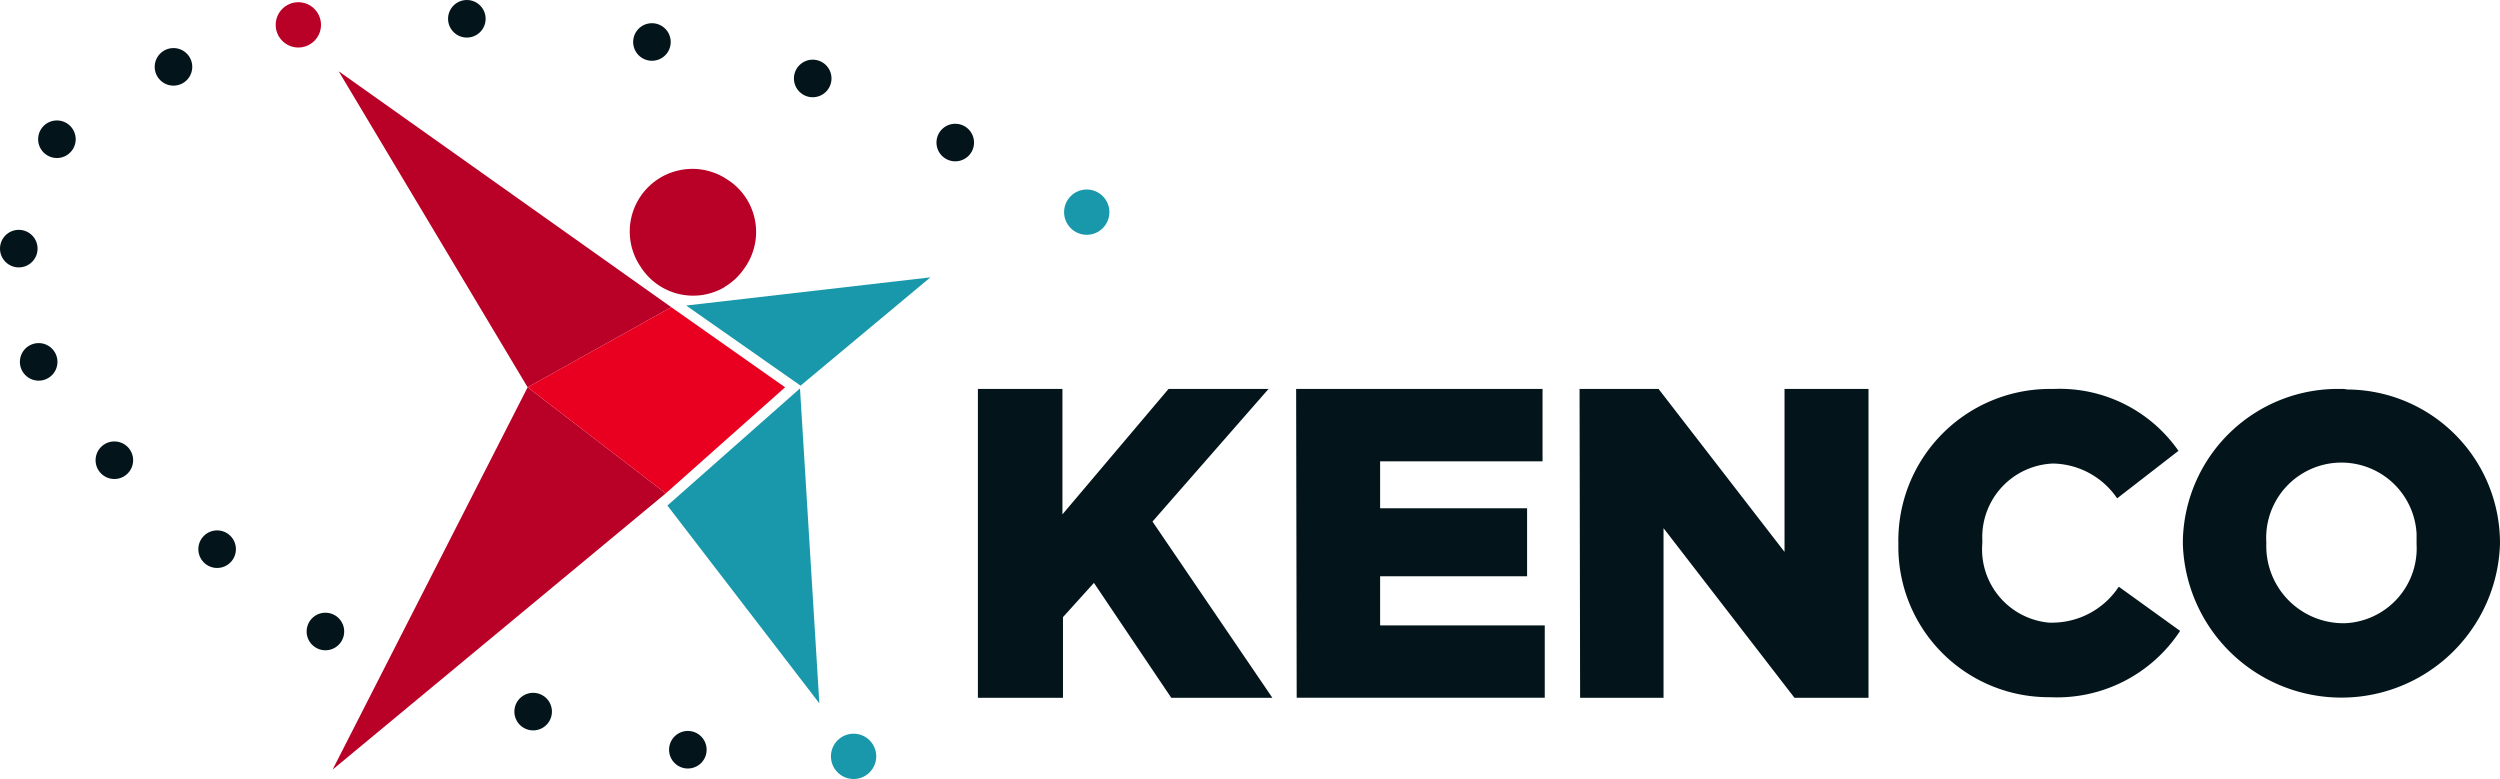
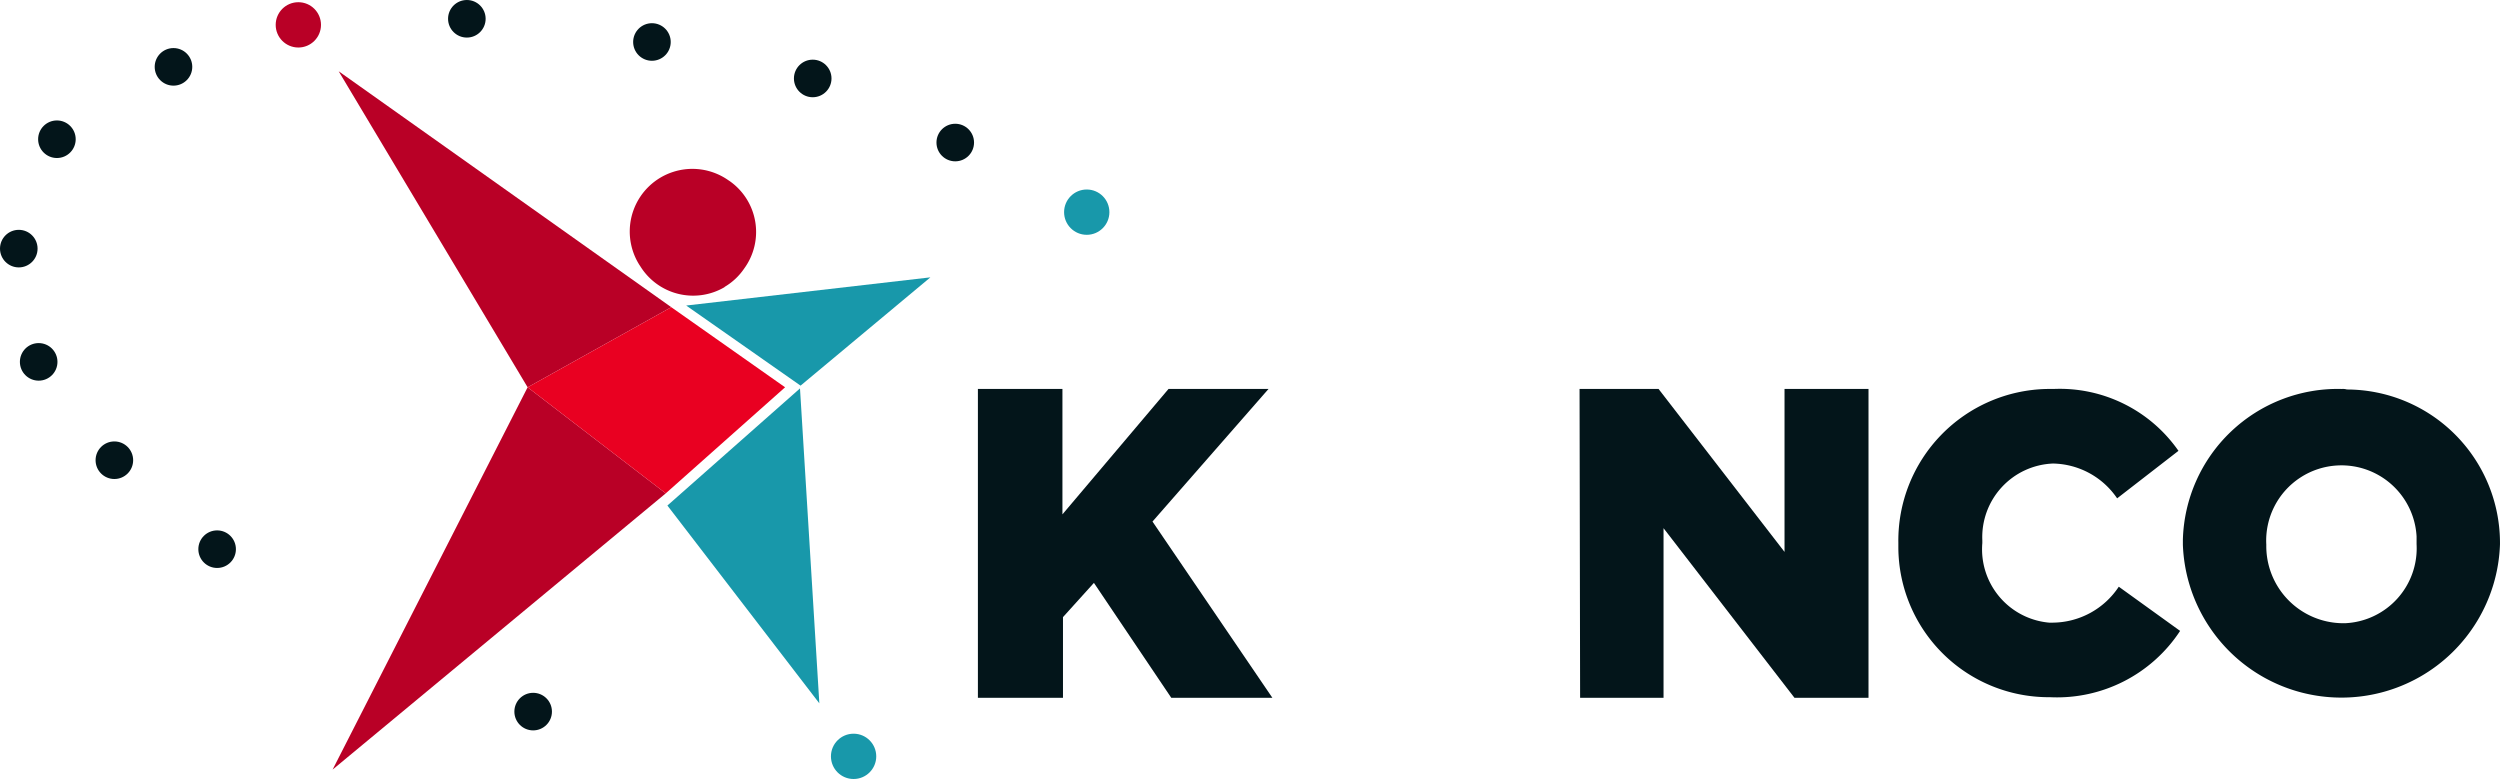
<svg xmlns="http://www.w3.org/2000/svg" width="312.986" height="97.527" viewBox="0 0 312.986 97.527">
  <g id="Kenco-logo" transform="translate(-1 -0.7)">
    <g id="Group_17" transform="translate(1 0.7)">
      <g id="Group_13" transform="translate(0)">
        <g id="Group_12">
          <g id="Group_11">
            <g id="Group_10">
              <g id="Group_8">
                <circle id="Ellipse_1" cx="2.352" cy="2.352" r="2.352" transform="translate(56.095)" fill="#03151a" />
                <circle id="Ellipse_2" cx="2.836" cy="2.836" r="2.836" transform="translate(34.515 0.277)" fill="#b90026" />
                <circle id="Ellipse_3" cx="2.836" cy="2.836" r="2.836" transform="translate(133.218 23.725)" fill="#1898aa" />
-                 <circle id="Ellipse_4" cx="2.352" cy="2.352" r="2.352" transform="translate(83.763 91.51)" fill="#03151a" />
                <circle id="Ellipse_5" cx="2.352" cy="2.352" r="2.352" transform="translate(64.396 86.737)" fill="#03151a" />
-                 <circle id="Ellipse_6" cx="2.352" cy="2.352" r="2.352" transform="translate(38.388 76.708)" fill="#03151a" />
                <circle id="Ellipse_7" cx="2.352" cy="2.352" r="2.352" transform="translate(24.831 66.402)" fill="#03151a" />
                <circle id="Ellipse_8" cx="2.352" cy="2.352" r="2.352" transform="translate(11.966 55.265)" fill="#03151a" />
                <circle id="Ellipse_9" cx="2.352" cy="2.352" r="2.352" transform="translate(2.49 42.953)" fill="#03151a" />
                <circle id="Ellipse_10" cx="2.352" cy="2.352" r="2.352" transform="translate(0 28.774)" fill="#03151a" />
                <circle id="Ellipse_11" cx="2.352" cy="2.352" r="2.352" transform="translate(4.773 15.079)" fill="#03151a" />
                <circle id="Ellipse_12" cx="2.352" cy="2.352" r="2.352" transform="translate(19.367 6.018)" fill="#03151a" />
                <circle id="Ellipse_13" cx="2.352" cy="2.352" r="2.352" transform="translate(79.267 2.905)" fill="#03151a" />
                <circle id="Ellipse_14" cx="2.352" cy="2.352" r="2.352" transform="translate(99.395 7.47)" fill="#03151a" />
                <circle id="Ellipse_15" cx="2.352" cy="2.352" r="2.352" transform="translate(117.24 15.494)" fill="#03151a" />
                <circle id="Ellipse_16" cx="2.836" cy="2.836" r="2.836" transform="translate(104.029 91.855)" fill="#1898aa" />
              </g>
              <g id="Group_9" transform="translate(41.639 8.923)">
                <path id="Path_8" d="M125.2,54.428,155.772,50.9,139.518,64.457Z" transform="translate(-80.932 -25.1)" fill="#1898aa" />
                <path id="Path_9" d="M121.8,85.664,138.4,71l2.421,39.426Z" transform="translate(-79.884 -31.297)" fill="#1898aa" />
                <path id="Path_10" d="M61.2,118.664,102.908,84.08,85.616,70.8Z" transform="translate(-61.2 -31.236)" fill="#b90026" />
                <path id="Path_11" d="M103.939,43.135,85.956,53.164,62.3,13.6Z" transform="translate(-61.539 -13.6)" fill="#b90026" />
                <path id="Path_12" d="M126.892,46.024l-.069.069a7.784,7.784,0,0,1-10.514-2.628l-.138-.208a7.842,7.842,0,0,1,11.136-10.583l.208.138a7.78,7.78,0,0,1,1.8,10.929,7.64,7.64,0,0,1-2.421,2.283Z" transform="translate(-77.783 -19.049)" fill="#b90026" />
              </g>
            </g>
          </g>
          <path id="Path_13" d="M128.732,66.329,114.484,56.3,96.5,66.329l17.292,13.28Z" transform="translate(-30.444 -17.842)" fill="#e90021" />
        </g>
      </g>
      <g id="Group_16" transform="translate(122.428 48.677)">
        <g id="Group_14" transform="translate(150.856 0.011)">
-           <path id="Path_14" d="M425.358,90.533a9.387,9.387,0,0,1-8.923,9.891h-.415a9.655,9.655,0,0,1-9.476-9.822v-.346a9.421,9.421,0,0,1,18.814-1.038v1.314ZM416.02,71.1A19.4,19.4,0,0,0,396.1,89.98V90.6a19.862,19.862,0,0,0,39.7-.069v-.138a19.217,19.217,0,0,0-19.16-19.229,1.915,1.915,0,0,0-.623-.069" transform="translate(-396.1 -71.09)" fill="#03151a" />
+           <path id="Path_14" d="M425.358,90.533a9.387,9.387,0,0,1-8.923,9.891h-.415a9.655,9.655,0,0,1-9.476-9.822a9.421,9.421,0,0,1,18.814-1.038v1.314ZM416.02,71.1A19.4,19.4,0,0,0,396.1,89.98V90.6a19.862,19.862,0,0,0,39.7-.069v-.138a19.217,19.217,0,0,0-19.16-19.229,1.915,1.915,0,0,0-.623-.069" transform="translate(-396.1 -71.09)" fill="#03151a" />
        </g>
        <path id="Path_15" d="M178,71.1h10.583V86.8l13.28-15.7h12.52L199.857,87.7l15.009,22.065H202.209l-9.684-14.387-3.873,4.288v10.1H178Z" transform="translate(-178 -71.082)" fill="#03151a" />
-         <path id="Path_16" d="M235.6,71.1h30.849v9.061H246.114V86.04h18.4v8.508h-18.4V100.7h20.612v9.061H235.669Z" transform="translate(-195.759 -71.082)" fill="#03151a" />
        <path id="Path_17" d="M286.9,71.1h9.891l15.77,20.4V71.1h10.514v38.665h-9.269L297.414,88.53v21.235H286.969Z" transform="translate(-211.576 -71.082)" fill="#03151a" />
        <g id="Group_15" transform="translate(115.233)">
          <path id="Path_18" d="M344.6,90.39v-.069a18.983,18.983,0,0,1,18.675-19.229h.761a18.114,18.114,0,0,1,15.632,7.747l-7.678,5.948a9.913,9.913,0,0,0-8.024-4.358,9.218,9.218,0,0,0-8.853,9.614v.346a9.218,9.218,0,0,0,8.369,9.96h.415a10,10,0,0,0,8.3-4.5l7.678,5.533a18.427,18.427,0,0,1-16.324,8.3A18.834,18.834,0,0,1,344.6,91.013V90.39" transform="translate(-344.598 -71.074)" fill="#03151a" />
        </g>
      </g>
    </g>
  </g>
</svg>